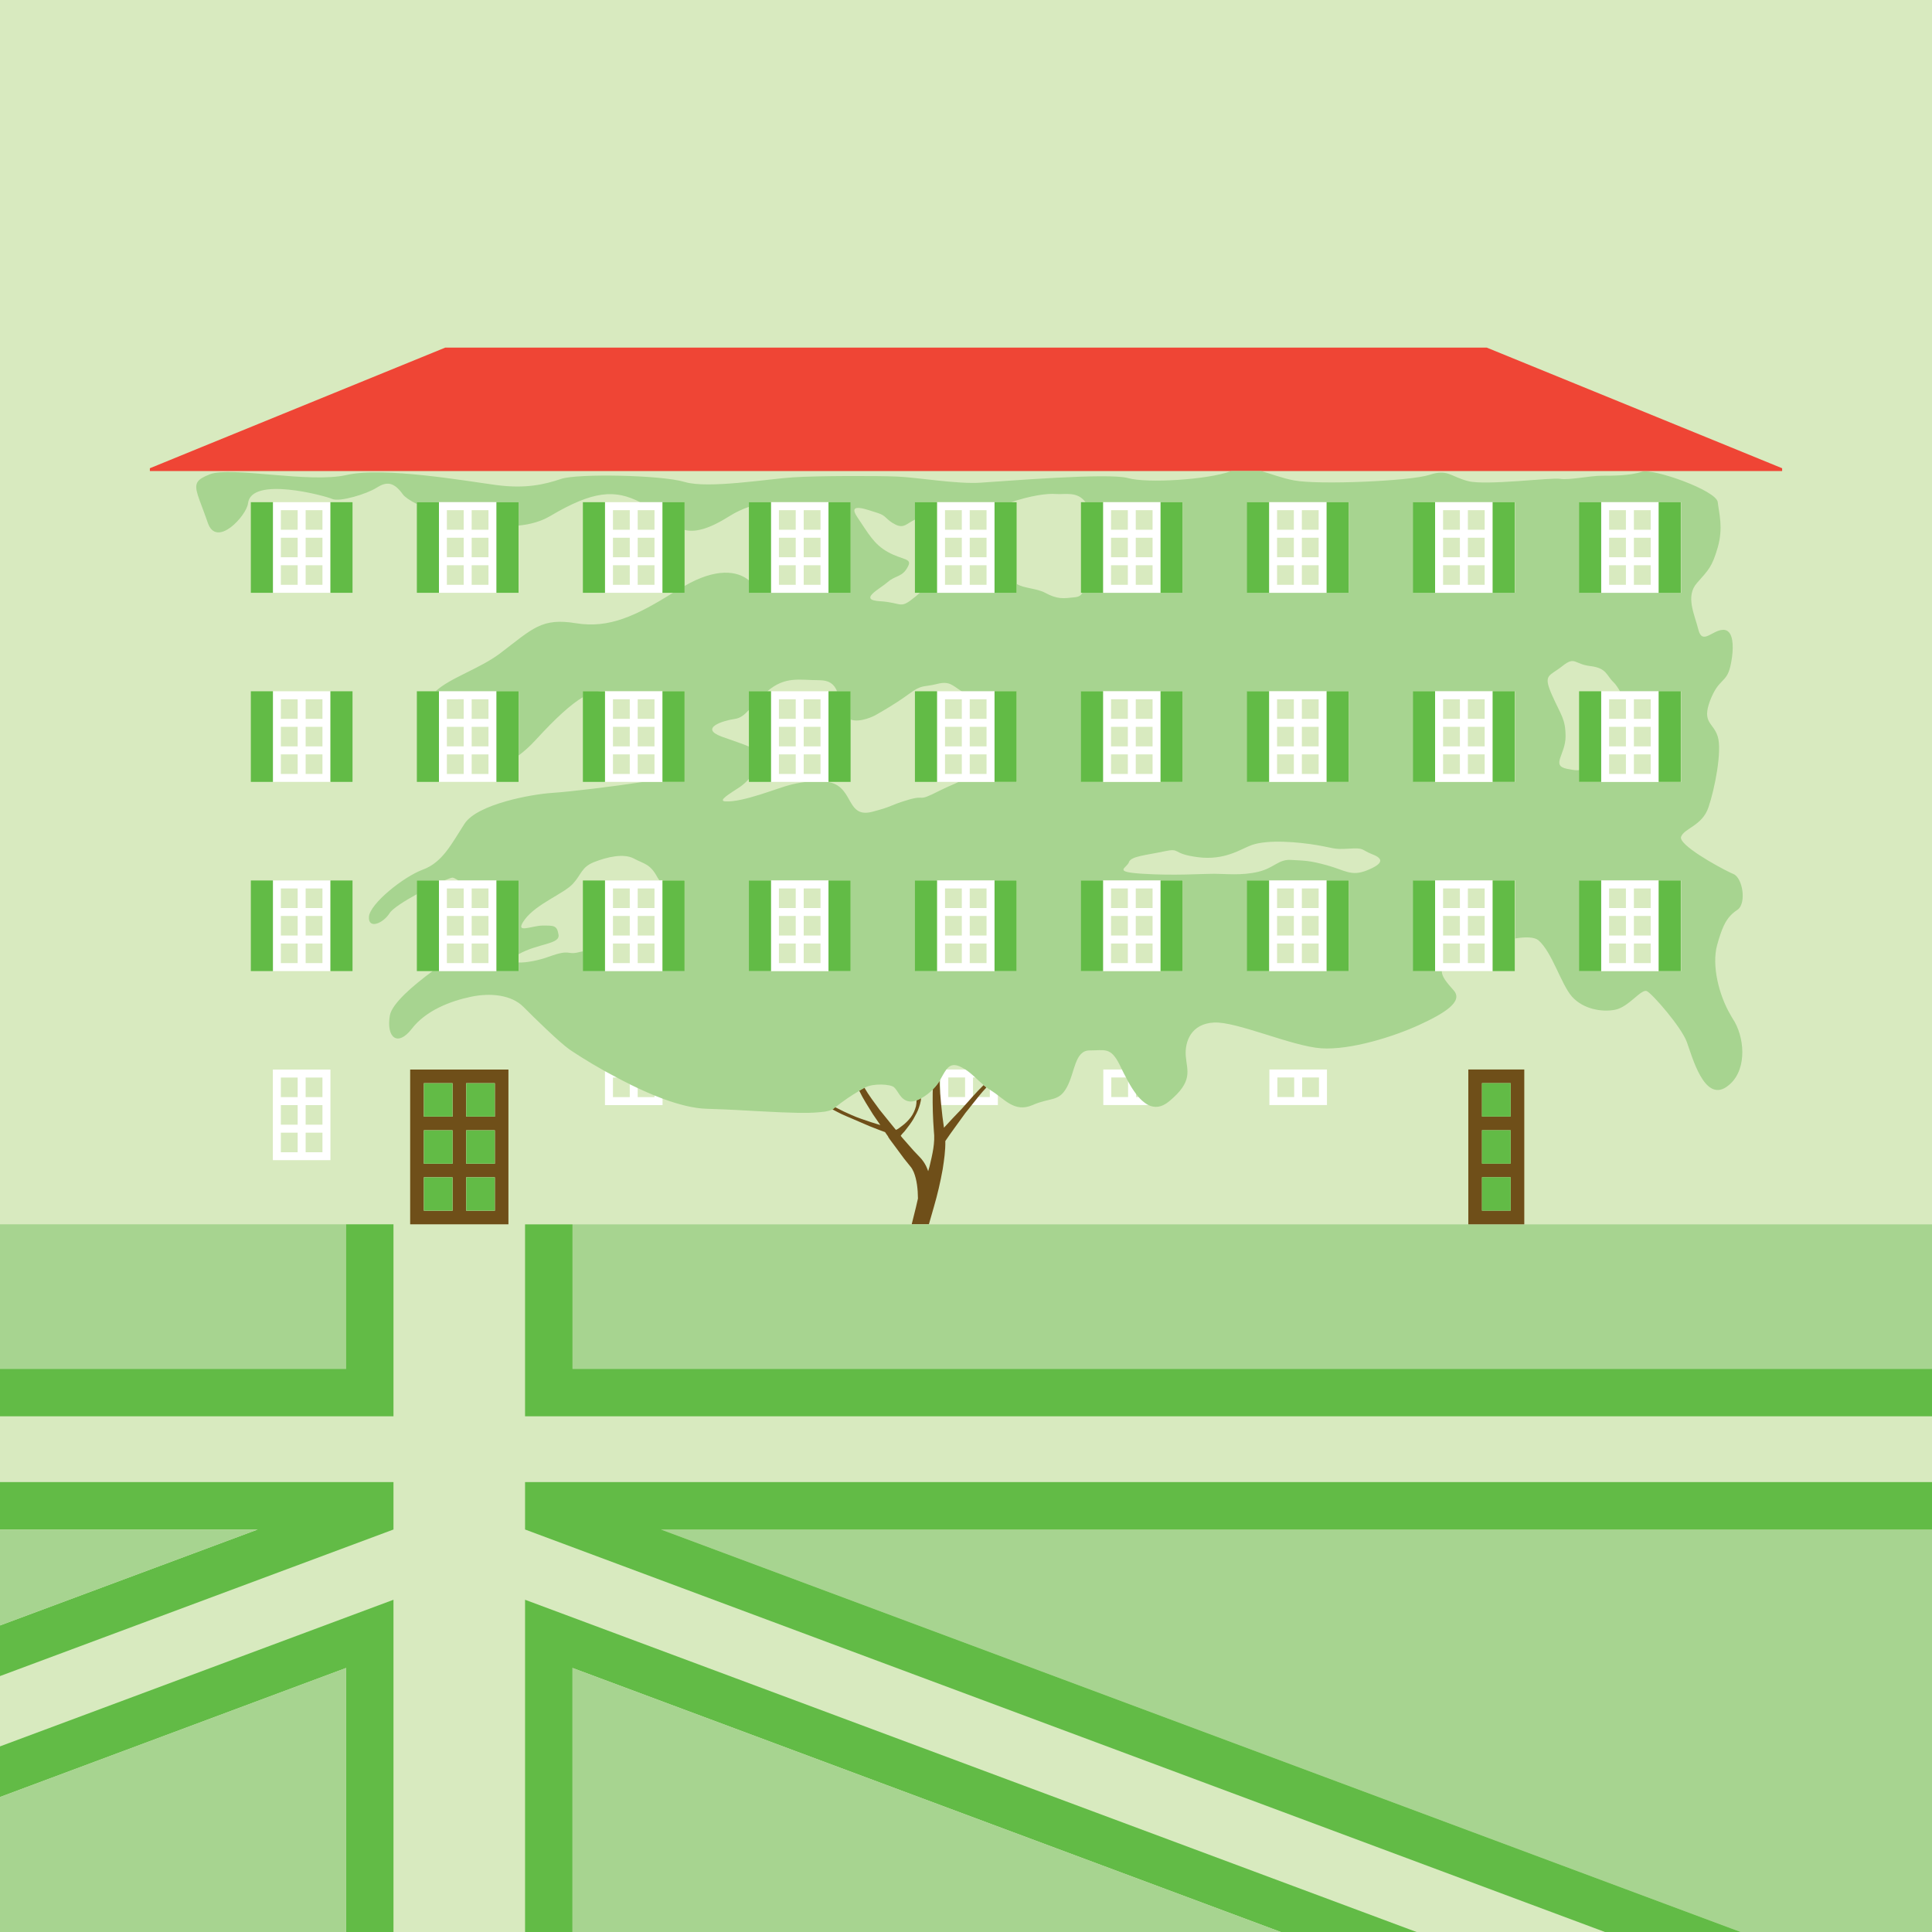
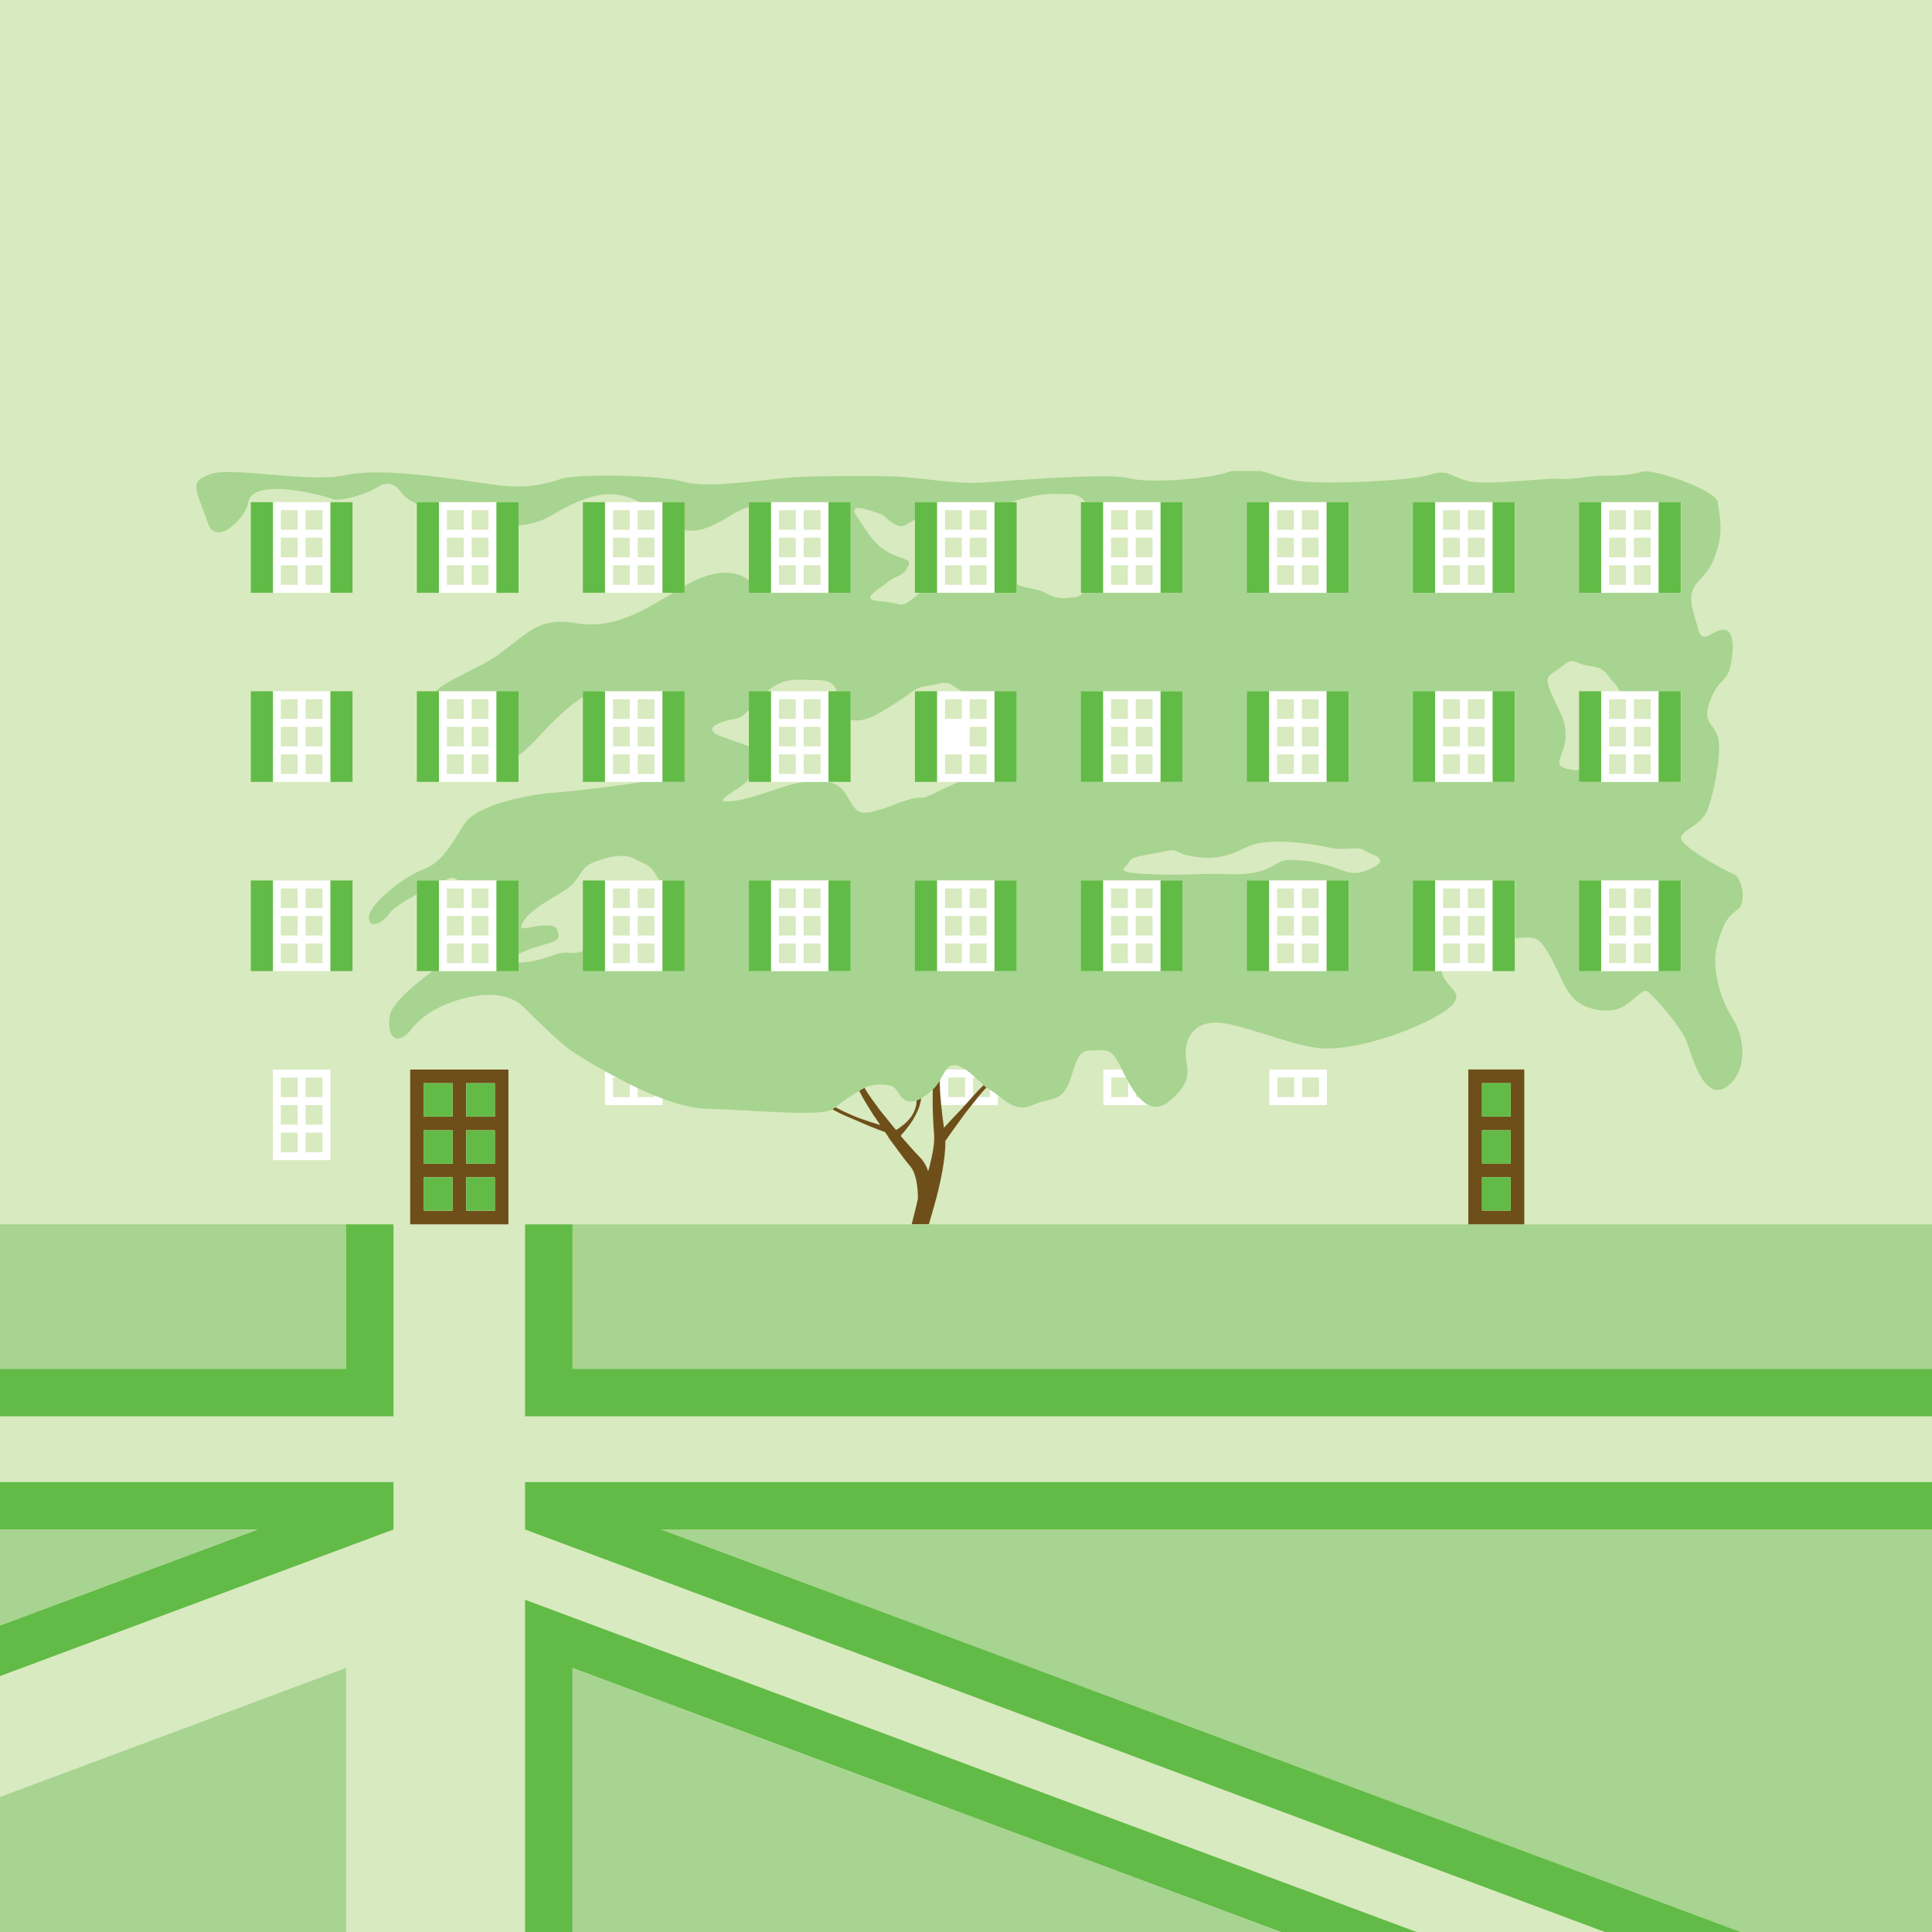
<svg xmlns="http://www.w3.org/2000/svg" version="1.1" id="Layer_1" x="0px" y="0px" width="30px" height="30px" viewBox="0 0 30 30" enable-background="new 0 0 30 30" xml:space="preserve">
  <g>
    <rect fill="#D8EABF" width="30" height="30" />
    <path fill="#FFFFFF" d="M9.518,17.16h0.261h0.124h0.261h0.124v-0.552H9.394v0.552H9.518z M9.902,16.732h0.261v0.304H9.902V16.732z    M9.518,16.732h0.261v0.304H9.518V16.732z" />
    <path fill="#FFFFFF" d="M17.256,17.159h0.261h0.124h0.261h0.124v-0.552h-0.894v0.552H17.256z M17.641,16.731h0.261v0.304h-0.261   V16.731z M17.256,16.731h0.261v0.304h-0.261V16.731z" />
    <path fill="#FFFFFF" d="M14.725,17.159h0.261h0.124h0.261h0.124v-0.552h-0.894v0.552H14.725z M15.109,16.731h0.261v0.304h-0.261   V16.731z M14.725,16.731h0.261v0.304h-0.261V16.731z" />
    <polygon fill="#D8EABF" points="15.108,17.023 15.109,17.022 15.109,17.023  " />
    <path fill="#D8EABF" d="M13.423,16.891L13.423,16.891c-0.012,0.006-0.024,0.013-0.037,0.021   C13.398,16.904,13.411,16.896,13.423,16.891z" />
    <path fill="#D8EABF" d="M14.6,16.766v0.22c0-0.006-0.001-0.009-0.001-0.015c-0.002-0.062-0.008-0.125-0.009-0.188   C14.594,16.777,14.597,16.771,14.6,16.766z" />
    <path fill="#A7D490" d="M12.926,17.226L12.926,17.226c-0.005,0.002-0.009,0.005-0.013,0.007   C12.917,17.231,12.922,17.229,12.926,17.226C12.926,17.227,12.926,17.227,12.926,17.226l0.006-0.004   C12.93,17.222,12.929,17.223,12.926,17.226z M13.386,16.911c0.013-0.008,0.025-0.015,0.037-0.02v-0.001   C13.411,16.896,13.398,16.904,13.386,16.911z" />
    <path fill="#6F4F19" d="M15.317,16.886c-0.08,0.085-0.154,0.179-0.227,0.272c-0.002,0-0.002,0-0.002,0.002   c-0.031,0.039-0.062,0.08-0.095,0.119c-0.104,0.147-0.214,0.29-0.314,0.439c0.003,0.147-0.019,0.296-0.041,0.438   c-0.035,0.197-0.08,0.389-0.136,0.582l-0.078,0.272h-0.267c0.05-0.196,0.092-0.371,0.097-0.4c-0.001-0.143-0.017-0.292-0.066-0.411   c-0.019-0.039-0.028-0.06-0.057-0.093l-0.091-0.113l-0.167-0.226c-0.028-0.038-0.085-0.11-0.083-0.121   c-0.017-0.021-0.031-0.045-0.047-0.067l-0.014-0.005l-0.076-0.028l-0.151-0.059l-0.299-0.129c-0.048-0.02-0.095-0.04-0.142-0.062   c-0.036-0.018-0.071-0.035-0.106-0.054c-0.01-0.007-0.019-0.012-0.029-0.017c-0.001,0-0.001,0-0.001,0l-0.001-0.001h0.001   c0.003-0.003,0.004-0.004,0.006-0.004s0.002,0,0.002,0c0.004-0.002,0.006-0.003,0.007-0.005c0.009-0.01,0.02-0.017,0.029-0.023   c0.082,0.044,0.167,0.085,0.254,0.122c0.097,0.044,0.2,0.076,0.302,0.111l0.145,0.045c-0.038-0.056-0.077-0.11-0.114-0.166   c-0.074-0.121-0.152-0.237-0.214-0.368c0.002-0.002,0.002-0.003,0.004-0.003c0.014-0.008,0.028-0.017,0.04-0.023   c0.013-0.007,0.025-0.015,0.037-0.021v0.001c0.067,0.118,0.154,0.23,0.236,0.343c0.061,0.077,0.189,0.234,0.189,0.234   c0.021,0.025,0.043,0.052,0.064,0.078c0.037-0.013,0.063-0.041,0.093-0.061c0.052-0.037,0.098-0.084,0.137-0.134   c0.039-0.052,0.065-0.112,0.081-0.172c0.007-0.031,0.009-0.062,0.009-0.094c0.022-0.008,0.046-0.019,0.069-0.033h0.001   c-0.001,0.015-0.002,0.026-0.003,0.039c-0.007,0.035-0.016,0.069-0.028,0.103c-0.02,0.066-0.056,0.125-0.088,0.184   c-0.035,0.059-0.076,0.113-0.119,0.167c-0.024,0.035-0.055,0.057-0.078,0.093c0.008,0.008,0.014,0.017,0.02,0.025l0.183,0.208   l0.094,0.099c0.035,0.034,0.075,0.092,0.097,0.137c0.014,0.026,0.022,0.054,0.033,0.08c0.007-0.023,0.015-0.051,0.021-0.074   c0.044-0.185,0.089-0.367,0.067-0.549c-0.015-0.197-0.021-0.394-0.018-0.591c0.001-0.019,0.002-0.038,0.002-0.058v-0.002h0.001   c0.024-0.024,0.047-0.05,0.066-0.076c0.014-0.018,0.024-0.035,0.036-0.053c0-0.002,0.001-0.002,0.001-0.003   c0.001,0.063,0.007,0.127,0.009,0.188c0,0.006,0.001,0.009,0.001,0.015v0.002c0,0.009,0.002,0.018,0.003,0.026   c0.004,0.048,0.008,0.097,0.013,0.146c0.011,0.116,0.025,0.236,0.043,0.354c0.089-0.098,0.179-0.193,0.271-0.288   c0.019-0.023,0.039-0.045,0.058-0.065c0.041-0.046,0.082-0.091,0.122-0.137h0.001v-0.001c0.054-0.059,0.107-0.117,0.164-0.171   C15.288,16.863,15.302,16.875,15.317,16.886z" />
    <polygon fill="#FFFFFF" points="15.09,17.159 15.09,17.159 15.091,17.158  " />
    <path fill="#FFFFFF" d="M14.615,17.159L14.615,17.159c-0.005-0.049-0.01-0.098-0.013-0.146   C14.606,17.062,14.61,17.11,14.615,17.159z" />
    <path fill="#FFFFFF" d="M15.108,17.023c-0.041,0.046-0.081,0.091-0.122,0.136C15.027,17.114,15.067,17.069,15.108,17.023z" />
-     <polygon fill="#EF4535" points="27.673,7.271 27.673,7.314 2.327,7.314 2.327,7.271 3.131,6.942 6.913,5.398 23.087,5.398    26.869,6.942  " />
    <rect x="8.89" y="19.012" fill="#A7D490" width="21.11" height="2.244" />
    <polygon fill="#62BB46" points="30,21.256 30,21.992 8.153,21.992 8.153,19.012 8.89,19.012 8.89,21.256  " />
    <polygon fill="#A7D490" points="30,23.75 10.263,23.75 27.03,30 30,30  " />
    <rect y="19.011" fill="#A7D490" width="5.374" height="2.245" />
    <polygon fill="#62BB46" points="6.11,21.256 6.11,19.011 5.374,19.011 5.374,21.256 0,21.256 0,21.992 6.11,21.992  " />
    <polygon fill="#62BB46" points="6.11,23.014 0,23.014 0,23.75 4.002,23.75 0,25.24 0,26.026 6.11,23.75  " />
    <polygon fill="#A7D490" points="4.002,23.75 0,23.75 0,25.24  " />
    <polygon fill="#62BB46" points="8.153,23.75 24.922,30 27.03,30 10.263,23.75 30,23.75 30,23.014 8.153,23.014  " />
-     <polygon fill="#62BB46" points="0,27.118 0,27.904 5.374,25.9 5.374,30 6.11,30 6.11,24.841  " />
    <polygon fill="#62BB46" points="8.153,30 8.89,30 8.89,25.9 19.889,30 21.996,30 8.153,24.841  " />
    <polygon fill="#A7D490" points="5.374,30 5.374,25.9 0,27.904 0,30  " />
    <polygon fill="#A7D490" points="8.89,25.9 8.89,30 19.889,30  " />
    <path fill="#A7D490" d="M26.869,15.755c-0.174-0.296-0.294-0.758-0.205-1.083c0.069-0.249,0.126-0.369,0.205-0.453   c0.031-0.034,0.068-0.064,0.109-0.091c0.145-0.097,0.084-0.495-0.061-0.556c-0.013-0.005-0.028-0.014-0.049-0.022   c-0.213-0.102-0.812-0.437-0.764-0.558c0.052-0.133,0.33-0.17,0.426-0.459c0.098-0.29,0.212-0.874,0.143-1.096   c-0.068-0.221-0.251-0.209-0.118-0.56c0.133-0.347,0.252-0.267,0.313-0.527c0-0.001,0-0.002,0.001-0.004   c0.043-0.187,0.055-0.394-0.001-0.498c-0.023-0.042-0.06-0.068-0.108-0.068c-0.17,0-0.325,0.24-0.387,0   c-0.06-0.243-0.205-0.52-0.023-0.727c0.181-0.205,0.235-0.249,0.323-0.553c0.087-0.305,0.021-0.522,0-0.703   s-1.002-0.53-1.182-0.471c-0.18,0.061-0.45,0.061-0.623,0.061c-0.174,0-0.512,0.072-0.644,0.048   c-0.134-0.023-1.148,0.107-1.426,0.036s-0.314-0.193-0.604-0.097S20.48,7.532,20.095,7.46c-0.198-0.037-0.358-0.104-0.516-0.146   h-0.454c-0.008,0.003-0.015,0.004-0.021,0.006c-0.352,0.128-1.288,0.188-1.587,0.104c-0.298-0.086-1.929,0.049-2.291,0.071   c-0.362,0.025-0.991-0.083-1.294-0.095c-0.3-0.013-1.243-0.013-1.618,0.012c-0.374,0.023-1.323,0.181-1.682,0.072   S8.968,7.351,8.715,7.436C8.46,7.521,8.169,7.593,7.709,7.532c-0.457-0.06-1.75-0.289-2.329-0.156   C4.8,7.508,3.589,7.237,3.258,7.365c-0.054,0.021-0.094,0.04-0.127,0.06c-0.127,0.081-0.095,0.178,0,0.43   c0.027,0.074,0.061,0.16,0.096,0.264c0.136,0.398,0.602-0.112,0.624-0.303C3.9,7.388,5.047,7.698,5.16,7.748   s0.537-0.077,0.688-0.175c0.152-0.096,0.265-0.096,0.408,0.104c0.028,0.039,0.106,0.094,0.218,0.15v-0.03h1.578v0.364   C8.231,8.144,8.398,8.098,8.54,8.015c0.675-0.4,1.009-0.417,1.401-0.217h0.69v0.431c0.16,0.038,0.365-0.006,0.695-0.214   c0.098-0.062,0.2-0.109,0.305-0.145V7.798h1.578v1.407h-1.578V9.013c-0.179-0.151-0.513-0.197-1,0.085v0.107h-0.181   C9.875,9.564,9.457,9.761,8.947,9.678C8.409,9.59,8.278,9.756,7.766,10.145c-0.323,0.243-0.777,0.379-1.003,0.59h1.29v0.996   c0.084-0.062,0.173-0.141,0.262-0.238c0.319-0.348,0.551-0.558,0.737-0.668v-0.09h0.23c0.05-0.009,0.098-0.009,0.145,0h1.205v1.408   H9.979c-0.473,0.072-1.122,0.15-1.402,0.169c-0.32,0.02-1.165,0.173-1.364,0.479c-0.199,0.307-0.339,0.599-0.646,0.712   c-0.306,0.113-0.824,0.532-0.838,0.732c-0.014,0.199,0.219,0.105,0.319-0.053c0.044-0.072,0.228-0.189,0.426-0.298V13.67h0.429   c0.062-0.026,0.108-0.042,0.123-0.042c0.017,0,0.051,0.018,0.09,0.042h0.937v1.147c0.295-0.168,0.645-0.153,0.62-0.302   c-0.023-0.147-0.07-0.143-0.249-0.143c-0.179,0.003-0.451,0.143-0.272-0.098c0.18-0.241,0.614-0.403,0.747-0.554   c0.132-0.146,0.131-0.256,0.325-0.333c0.195-0.078,0.458-0.141,0.618-0.056c0.161,0.087,0.254,0.079,0.369,0.297   c0.009,0.016,0.018,0.028,0.026,0.04h0.395v1.408h-1.58v-0.304c-0.026,0.006-0.049,0.009-0.068,0.015   c-0.188,0.046-0.116-0.056-0.459,0.068c-0.17,0.062-0.359,0.095-0.472,0.091v0.13H6.722c-0.307,0.225-0.635,0.507-0.668,0.691   c-0.059,0.347,0.121,0.493,0.341,0.207S7,15.543,7.312,15.478c0.313-0.066,0.633-0.026,0.813,0.154   c0.178,0.179,0.558,0.551,0.718,0.664c0.061,0.042,0.271,0.181,0.552,0.338c0.002,0.001,0.003,0.001,0.006,0.003   c0.055,0.03,0.113,0.062,0.175,0.094c0.065,0.035,0.135,0.071,0.205,0.105c0,0.002,0.001,0.002,0.001,0.002s0.001,0,0.002,0.001   c0.039,0.019,0.08,0.038,0.121,0.058c0.086,0.041,0.173,0.078,0.261,0.115c0.041,0.016,0.083,0.032,0.124,0.048   c0.242,0.09,0.479,0.151,0.679,0.157c0.088,0.002,0.181,0.006,0.277,0.01c0.127,0.005,0.259,0.013,0.392,0.02   c0.035,0.003,0.069,0.004,0.103,0.006c0.131,0.006,0.261,0.014,0.384,0.019c0.001,0,0.003,0.001,0.004,0   c0.091,0.004,0.178,0.006,0.258,0.008c0.052,0,0.102,0.001,0.148,0c0.022,0,0.044,0,0.065-0.002   c0.014-0.001,0.026-0.001,0.039-0.001c0.038-0.002,0.073-0.005,0.104-0.008c0.01-0.001,0.021-0.002,0.031-0.004   c0.018-0.001,0.034-0.003,0.049-0.006c0.029-0.006,0.055-0.013,0.074-0.019c0.006-0.003,0.012-0.005,0.017-0.007   c0.004-0.002,0.008-0.005,0.012-0.007h0.001c0.003-0.003,0.004-0.004,0.006-0.004s0.002,0,0.002,0   c0.004-0.002,0.006-0.003,0.007-0.005c0.009-0.01,0.02-0.017,0.029-0.023c0.119-0.097,0.259-0.19,0.372-0.256   c0.002-0.002,0.002-0.003,0.004-0.003c0.014-0.008,0.028-0.017,0.04-0.023c0.013-0.007,0.025-0.015,0.037-0.021v0.001   c0.006-0.004,0.011-0.006,0.017-0.009c0.125-0.062,0.383-0.05,0.442,0c0.061,0.051,0.097,0.195,0.229,0.219   c0.035,0.007,0.078,0,0.122-0.015c0.022-0.008,0.046-0.019,0.069-0.033h0.001c0.063-0.033,0.127-0.083,0.183-0.138v-0.002h0.001   c0.024-0.024,0.047-0.05,0.066-0.076c0.014-0.018,0.024-0.035,0.036-0.053c0-0.002,0.001-0.002,0.001-0.003   c0.004-0.005,0.007-0.011,0.01-0.017v-0.001c0.015-0.025,0.028-0.05,0.042-0.074c0,0,0,0,0-0.001   c0.002-0.003,0.004-0.007,0.006-0.009c0.006-0.01,0.011-0.021,0.017-0.029c0.005-0.007,0.01-0.017,0.016-0.023   c0.003-0.008,0.008-0.014,0.014-0.021c0.045-0.059,0.101-0.089,0.197-0.052c0.035,0.015,0.066,0.032,0.097,0.052   c0.001,0,0.001,0,0.001,0c0.026,0.018,0.054,0.037,0.078,0.058c0,0.002,0.002,0.002,0.002,0.002   c0.024,0.02,0.049,0.041,0.072,0.063c0.042,0.039,0.085,0.079,0.133,0.121c0.015,0.012,0.028,0.023,0.044,0.034   c0.018,0.014,0.033,0.025,0.053,0.037c0.007,0.006,0.016,0.012,0.024,0.017c0.203,0.126,0.354,0.342,0.636,0.221   c0.281-0.124,0.407-0.046,0.533-0.277c0.127-0.23,0.121-0.572,0.354-0.572c0.234,0,0.325-0.055,0.462,0.215   c0.012,0.025,0.026,0.053,0.04,0.082c0.019,0.039,0.04,0.081,0.063,0.123c0.011,0.021,0.021,0.043,0.033,0.063   c0.037,0.067,0.079,0.135,0.124,0.194c0.014,0.017,0.026,0.032,0.039,0.047c0.012,0.016,0.026,0.029,0.04,0.042   c0.006,0.006,0.011,0.013,0.019,0.018c0.009,0.007,0.019,0.016,0.027,0.022c0.007,0.005,0.015,0.011,0.02,0.015   c0.016,0.011,0.03,0.02,0.046,0.028c0.098,0.046,0.203,0.04,0.322-0.059c0.378-0.312,0.276-0.474,0.258-0.701   c-0.018-0.229,0.085-0.504,0.438-0.522c0.355-0.018,1.203,0.367,1.663,0.4c0.459,0.031,1.133-0.183,1.526-0.364   c0.396-0.182,0.684-0.363,0.534-0.534c-0.102-0.116-0.189-0.213-0.185-0.302h-0.44V13.67h1.58v0.902   c0.161-0.026,0.295-0.023,0.358,0.027c0.214,0.183,0.353,0.685,0.523,0.877c0.171,0.191,0.459,0.245,0.671,0.203   c0.214-0.043,0.406-0.333,0.493-0.288c0.085,0.042,0.533,0.555,0.619,0.789c0.086,0.235,0.268,0.924,0.609,0.702   c0.024-0.017,0.046-0.034,0.067-0.053c0.266-0.248,0.217-0.742,0.036-1.012C26.893,15.799,26.881,15.776,26.869,15.755z    M19.368,7.798h1.579v1.407h-1.579V7.798z M19.368,10.734h1.579v1.408h-1.579V10.734z M13.21,15.078h-1.578V13.67h1.578V15.078z    M15.789,15.078H14.21V13.67h1.579V15.078z M15.789,12.143h-0.906c-0.053,0.028-0.137,0.057-0.296,0.136   c-0.368,0.188-0.192,0.053-0.489,0.142c-0.297,0.088-0.216,0.096-0.552,0.184c-0.337,0.088-0.312-0.224-0.507-0.384   c-0.047-0.039-0.105-0.065-0.171-0.077h-0.373c-0.09,0.012-0.172,0.029-0.231,0.045c-0.184,0.045-0.727,0.272-1.001,0.255   c-0.126-0.007,0.079-0.127,0.225-0.223c0.051-0.035,0.101-0.08,0.145-0.13v-0.497c-0.108-0.047-0.256-0.094-0.425-0.155   c-0.36-0.132,0.024-0.251,0.2-0.275c0.092-0.013,0.15-0.063,0.225-0.144v-0.284h0.28c0.28-0.242,0.504-0.174,0.801-0.174   c0.175,0,0.243,0.071,0.284,0.174h0.213v0.438c0.152,0.054,0.376-0.065,0.376-0.065s0.305-0.169,0.521-0.329   c0.216-0.16,0.224-0.104,0.445-0.16c0.197-0.05,0.236,0.027,0.385,0.117h0.852V12.143z M16.672,9.276   c-0.155,0.017-0.251,0.033-0.443-0.071c-0.129-0.07-0.339-0.07-0.439-0.137v0.137h-1.507c-0.025,0.021-0.044,0.039-0.072,0.062   c-0.245,0.202-0.191,0.091-0.545,0.069c-0.352-0.021,0-0.192,0.121-0.3c0.121-0.106,0.232-0.07,0.317-0.25   c0.057-0.118-0.096-0.091-0.317-0.214c-0.22-0.123-0.302-0.288-0.473-0.539s0.165-0.112,0.31-0.069   c0.145,0.042,0.123,0.102,0.282,0.182c0.133,0.065,0.174-0.02,0.305-0.079V7.798h1.49c0.299-0.101,0.556-0.139,0.698-0.127   c0.145,0.01,0.332-0.045,0.456,0.127h1.514v1.407h-1.562C16.783,9.252,16.747,9.27,16.672,9.276z M18.368,10.734v1.408h-1.579   v-1.408H18.368z M18.368,15.078h-1.579V13.67h1.579V15.078z M20.947,15.078h-1.579V13.67h1.579V15.078z M21.231,13.513   c-0.25,0.102-0.344,0-0.626-0.077c-0.283-0.078-0.35-0.07-0.554-0.083c-0.203-0.013-0.257,0.122-0.512,0.184   c-0.255,0.062-0.511,0.031-0.691,0.031c-0.179,0-0.616,0.031-1.101,0c-0.484-0.03-0.249-0.086-0.217-0.18   c0.03-0.094,0.271-0.108,0.546-0.168c0.272-0.058,0.102,0.035,0.522,0.09c0.422,0.056,0.673-0.129,0.836-0.187   c0.256-0.093,0.742-0.046,1.015,0c0.273,0.046,0.25,0.07,0.497,0.055c0.248-0.016,0.183,0.016,0.362,0.087   C21.488,13.333,21.481,13.412,21.231,13.513z M23.527,12.143h-1.58v-1.408h1.58V12.143z M23.527,9.205h-1.58V7.798h1.58V9.205z    M24.525,7.798h1.58v1.407h-1.58V7.798z M24.331,11.938c-0.253-0.051-0.021-0.223-0.021-0.5s-0.07-0.328-0.213-0.651   c-0.141-0.322-0.039-0.282,0.163-0.444c0.201-0.16,0.181-0.029,0.437,0c0.256,0.032,0.244,0.144,0.36,0.253   c0.029,0.028,0.064,0.078,0.099,0.14h0.949v1.408h-1.58v-0.188C24.489,11.966,24.439,11.959,24.331,11.938z M26.105,15.078h-1.58   V13.67h1.58V15.078z" />
    <path fill="#6F4F19" d="M6.369,19.011h1.526v-2.403H6.369V19.011z M7.238,16.819h0.445v0.002h0.002v0.519H7.24v-0.002H7.238V16.819   z M7.238,17.55h0.445v0.002h0.002v0.519H7.24v-0.002H7.238V17.55z M7.238,18.28h0.445v0.002h0.002v0.519H7.24v-0.002H7.238V18.28z    M6.581,16.819h0.445v0.002h0.002v0.519H6.583v-0.002H6.581V16.819z M6.581,17.55h0.445v0.002h0.002v0.519H6.583v-0.002H6.581   V17.55z M6.581,18.28h0.445v0.002h0.002v0.519H6.583v-0.002H6.581V18.28z" />
    <rect x="6.583" y="16.821" fill="#62BB46" width="0.443" height="0.517" />
    <rect x="6.583" y="17.552" fill="#62BB46" width="0.443" height="0.517" />
    <polygon fill="#62BB46" points="6.583,18.068 6.583,18.07 7.028,18.07 7.028,17.552 7.026,17.552 7.026,18.068  " />
    <rect x="6.583" y="18.282" fill="#62BB46" width="0.443" height="0.517" />
    <rect x="7.24" y="17.552" fill="#62BB46" width="0.443" height="0.517" />
    <rect x="7.24" y="18.282" fill="#62BB46" width="0.443" height="0.517" />
    <rect x="7.24" y="16.821" fill="#62BB46" width="0.443" height="0.517" />
    <path fill="#6F4F19" d="M22.8,16.607v2.404h0.869v-2.404H22.8z M23.457,18.799h-0.445V18.28h0.445V18.799z M23.457,18.068h-0.445   V17.55h0.445V18.068z M23.457,17.338h-0.445v-0.519h0.445V17.338z" />
    <rect x="23.012" y="17.55" fill="#62BB46" width="0.445" height="0.519" />
    <rect x="23.012" y="16.819" fill="#62BB46" width="0.445" height="0.519" />
    <rect x="23.012" y="18.28" fill="#62BB46" width="0.445" height="0.519" />
    <path fill="#FFFFFF" d="M4.237,16.608v1.407h0.894v-1.407H4.237z M4.622,17.892H4.361v-0.304h0.261V17.892z M4.622,17.464H4.361   V17.16h0.261V17.464z M4.622,17.036H4.361v-0.304h0.261V17.036z M5.007,17.892H4.746v-0.304h0.261V17.892z M5.007,17.464H4.746   V17.16h0.261V17.464z M5.007,17.036H4.746v-0.304h0.261V17.036z" />
    <path fill="#FFFFFF" d="M19.835,17.159h0.261h0.124h0.261h0.124v-0.552h-0.894v0.552H19.835z M20.22,16.731h0.261v0.304H20.22   V16.731z M19.835,16.731h0.261v0.304h-0.261V16.731z" />
    <g>
      <path fill="#FFFFFF" d="M4.237,7.798v1.407h0.894V7.798H4.237z M4.622,9.081H4.361V8.777h0.261V9.081z M4.622,8.653H4.361V8.35    h0.261V8.653z M4.622,8.226H4.361V7.922h0.261V8.226z M5.007,9.081H4.746V8.777h0.261V9.081z M5.007,8.653H4.746V8.35h0.261V8.653    z M5.007,8.226H4.746V7.922h0.261V8.226z" />
      <rect x="3.895" y="7.798" fill="#62BB46" width="0.343" height="1.407" />
      <rect x="5.131" y="7.798" fill="#62BB46" width="0.343" height="1.407" />
    </g>
    <g>
      <path fill="#FFFFFF" d="M6.815,7.798v1.407h0.894V7.798H6.815z M7.2,9.081H6.939V8.777H7.2V9.081z M7.2,8.653H6.939V8.35H7.2    V8.653z M7.2,8.226H6.939V7.922H7.2V8.226z M7.585,9.081H7.324V8.777h0.261V9.081z M7.585,8.653H7.324V8.35h0.261V8.653z     M7.585,8.226H7.324V7.922h0.261V8.226z" />
      <rect x="6.473" y="7.798" fill="#62BB46" width="0.343" height="1.407" />
      <rect x="7.709" y="7.798" fill="#62BB46" width="0.343" height="1.407" />
    </g>
    <g>
      <path fill="#FFFFFF" d="M9.394,7.798v1.407h0.894V7.798H9.394z M9.778,9.081H9.518V8.777h0.261V9.081z M9.778,8.653H9.518V8.35    h0.261V8.653z M9.778,8.226H9.518V7.922h0.261V8.226z M10.163,9.081H9.902V8.777h0.261V9.081z M10.163,8.653H9.902V8.35h0.261    V8.653z M10.163,8.226H9.902V7.922h0.261V8.226z" />
      <rect x="9.051" y="7.798" fill="#62BB46" width="0.343" height="1.407" />
      <rect x="10.287" y="7.798" fill="#62BB46" width="0.343" height="1.407" />
    </g>
    <g>
      <path fill="#FFFFFF" d="M11.972,7.798v1.407h0.894V7.798H11.972z M12.356,9.081h-0.261V8.777h0.261V9.081z M12.356,8.653h-0.261    V8.35h0.261V8.653z M12.356,8.226h-0.261V7.922h0.261V8.226z M12.741,9.081H12.48V8.777h0.261V9.081z M12.741,8.653H12.48V8.35    h0.261V8.653z M12.741,8.226H12.48V7.922h0.261V8.226z" />
      <rect x="11.629" y="7.798" fill="#62BB46" width="0.343" height="1.407" />
      <rect x="12.865" y="7.798" fill="#62BB46" width="0.343" height="1.407" />
    </g>
    <g>
      <path fill="#FFFFFF" d="M14.55,7.798v1.407h0.894V7.798H14.55z M14.935,9.081h-0.261V8.777h0.261V9.081z M14.935,8.653h-0.261    V8.35h0.261V8.653z M14.935,8.226h-0.261V7.922h0.261V8.226z M15.319,9.081h-0.261V8.777h0.261V9.081z M15.319,8.653h-0.261V8.35    h0.261V8.653z M15.319,8.226h-0.261V7.922h0.261V8.226z" />
      <rect x="14.207" y="7.798" fill="#62BB46" width="0.343" height="1.407" />
      <rect x="15.443" y="7.798" fill="#62BB46" width="0.343" height="1.407" />
    </g>
    <g>
      <path fill="#FFFFFF" d="M17.128,7.798v1.407h0.894V7.798H17.128z M17.513,9.081h-0.261V8.777h0.261V9.081z M17.513,8.653h-0.261    V8.35h0.261V8.653z M17.513,8.226h-0.261V7.922h0.261V8.226z M17.897,9.081h-0.261V8.777h0.261V9.081z M17.897,8.653h-0.261V8.35    h0.261V8.653z M17.897,8.226h-0.261V7.922h0.261V8.226z" />
      <rect x="16.785" y="7.798" fill="#62BB46" width="0.343" height="1.407" />
      <rect x="18.021" y="7.798" fill="#62BB46" width="0.343" height="1.407" />
    </g>
    <g>
      <path fill="#FFFFFF" d="M19.706,7.798v1.407H20.6V7.798H19.706z M20.091,9.081H19.83V8.777h0.261V9.081z M20.091,8.653H19.83V8.35    h0.261V8.653z M20.091,8.226H19.83V7.922h0.261V8.226z M20.476,9.081h-0.261V8.777h0.261V9.081z M20.476,8.653h-0.261V8.35h0.261    V8.653z M20.476,8.226h-0.261V7.922h0.261V8.226z" />
      <rect x="19.363" y="7.798" fill="#62BB46" width="0.343" height="1.407" />
      <rect x="20.6" y="7.798" fill="#62BB46" width="0.343" height="1.407" />
    </g>
    <g>
      <path fill="#FFFFFF" d="M22.284,7.798v1.407h0.894V7.798H22.284z M22.669,9.081h-0.261V8.777h0.261V9.081z M22.669,8.653h-0.261    V8.35h0.261V8.653z M22.669,8.226h-0.261V7.922h0.261V8.226z M23.054,9.081h-0.261V8.777h0.261V9.081z M23.054,8.653h-0.261V8.35    h0.261V8.653z M23.054,8.226h-0.261V7.922h0.261V8.226z" />
      <rect x="21.941" y="7.798" fill="#62BB46" width="0.343" height="1.407" />
      <rect x="23.178" y="7.798" fill="#62BB46" width="0.343" height="1.407" />
    </g>
    <g>
      <path fill="#FFFFFF" d="M24.862,7.798v1.407h0.894V7.798H24.862z M25.247,9.081h-0.261V8.777h0.261V9.081z M25.247,8.653h-0.261    V8.35h0.261V8.653z M25.247,8.226h-0.261V7.922h0.261V8.226z M25.632,9.081h-0.261V8.777h0.261V9.081z M25.632,8.653h-0.261V8.35    h0.261V8.653z M25.632,8.226h-0.261V7.922h0.261V8.226z" />
      <rect x="24.52" y="7.798" fill="#62BB46" width="0.343" height="1.407" />
      <rect x="25.756" y="7.798" fill="#62BB46" width="0.343" height="1.407" />
    </g>
    <g>
      <path fill="#FFFFFF" d="M4.237,10.734v1.407h0.894v-1.407H4.237z M4.622,12.018H4.361v-0.304h0.261V12.018z M4.622,11.59H4.361    v-0.304h0.261V11.59z M4.622,11.162H4.361v-0.304h0.261V11.162z M5.007,12.018H4.746v-0.304h0.261V12.018z M5.007,11.59H4.746    v-0.304h0.261V11.59z M5.007,11.162H4.746v-0.304h0.261V11.162z" />
      <rect x="3.895" y="10.734" fill="#62BB46" width="0.343" height="1.407" />
      <rect x="5.131" y="10.734" fill="#62BB46" width="0.343" height="1.407" />
    </g>
    <g>
      <path fill="#FFFFFF" d="M6.815,10.734v1.407h0.894v-1.407H6.815z M7.2,12.018H6.939v-0.304H7.2V12.018z M7.2,11.59H6.939v-0.304    H7.2V11.59z M7.2,11.162H6.939v-0.304H7.2V11.162z M7.585,12.018H7.324v-0.304h0.261V12.018z M7.585,11.59H7.324v-0.304h0.261    V11.59z M7.585,11.162H7.324v-0.304h0.261V11.162z" />
      <rect x="6.473" y="10.734" fill="#62BB46" width="0.343" height="1.407" />
      <rect x="7.709" y="10.734" fill="#62BB46" width="0.343" height="1.407" />
    </g>
    <g>
      <path fill="#FFFFFF" d="M9.394,10.734v1.407h0.894v-1.407H9.394z M9.778,12.018H9.518v-0.304h0.261V12.018z M9.778,11.59H9.518    v-0.304h0.261V11.59z M9.778,11.162H9.518v-0.304h0.261V11.162z M10.163,12.018H9.902v-0.304h0.261V12.018z M10.163,11.59H9.902    v-0.304h0.261V11.59z M10.163,11.162H9.902v-0.304h0.261V11.162z" />
      <rect x="9.051" y="10.734" fill="#62BB46" width="0.343" height="1.407" />
      <rect x="10.287" y="10.734" fill="#62BB46" width="0.343" height="1.407" />
    </g>
    <g>
      <path fill="#FFFFFF" d="M11.972,10.734v1.407h0.894v-1.407H11.972z M12.356,12.018h-0.261v-0.304h0.261V12.018z M12.356,11.59    h-0.261v-0.304h0.261V11.59z M12.356,11.162h-0.261v-0.304h0.261V11.162z M12.741,12.018H12.48v-0.304h0.261V12.018z     M12.741,11.59H12.48v-0.304h0.261V11.59z M12.741,11.162H12.48v-0.304h0.261V11.162z" />
      <rect x="11.629" y="10.734" fill="#62BB46" width="0.343" height="1.407" />
      <rect x="12.865" y="10.734" fill="#62BB46" width="0.343" height="1.407" />
    </g>
    <g>
-       <path fill="#FFFFFF" d="M14.55,10.734v1.407h0.894v-1.407H14.55z M14.935,12.018h-0.261v-0.304h0.261V12.018z M14.935,11.59    h-0.261v-0.304h0.261V11.59z M14.935,11.162h-0.261v-0.304h0.261V11.162z M15.319,12.018h-0.261v-0.304h0.261V12.018z     M15.319,11.59h-0.261v-0.304h0.261V11.59z M15.319,11.162h-0.261v-0.304h0.261V11.162z" />
+       <path fill="#FFFFFF" d="M14.55,10.734v1.407h0.894v-1.407H14.55z M14.935,12.018h-0.261v-0.304h0.261V12.018z M14.935,11.59    h-0.261v-0.304V11.59z M14.935,11.162h-0.261v-0.304h0.261V11.162z M15.319,12.018h-0.261v-0.304h0.261V12.018z     M15.319,11.59h-0.261v-0.304h0.261V11.59z M15.319,11.162h-0.261v-0.304h0.261V11.162z" />
      <rect x="14.207" y="10.734" fill="#62BB46" width="0.343" height="1.407" />
      <rect x="15.443" y="10.734" fill="#62BB46" width="0.343" height="1.407" />
    </g>
    <g>
      <path fill="#FFFFFF" d="M17.128,10.734v1.407h0.894v-1.407H17.128z M17.513,12.018h-0.261v-0.304h0.261V12.018z M17.513,11.59    h-0.261v-0.304h0.261V11.59z M17.513,11.162h-0.261v-0.304h0.261V11.162z M17.897,12.018h-0.261v-0.304h0.261V12.018z     M17.897,11.59h-0.261v-0.304h0.261V11.59z M17.897,11.162h-0.261v-0.304h0.261V11.162z" />
      <rect x="16.785" y="10.734" fill="#62BB46" width="0.343" height="1.407" />
      <rect x="18.021" y="10.734" fill="#62BB46" width="0.343" height="1.407" />
    </g>
    <g>
      <path fill="#FFFFFF" d="M19.706,10.734v1.407H20.6v-1.407H19.706z M20.091,12.018H19.83v-0.304h0.261V12.018z M20.091,11.59H19.83    v-0.304h0.261V11.59z M20.091,11.162H19.83v-0.304h0.261V11.162z M20.476,12.018h-0.261v-0.304h0.261V12.018z M20.476,11.59    h-0.261v-0.304h0.261V11.59z M20.476,11.162h-0.261v-0.304h0.261V11.162z" />
      <rect x="19.363" y="10.734" fill="#62BB46" width="0.343" height="1.407" />
      <rect x="20.6" y="10.734" fill="#62BB46" width="0.343" height="1.407" />
    </g>
    <g>
      <path fill="#FFFFFF" d="M22.284,10.734v1.407h0.894v-1.407H22.284z M22.669,12.018h-0.261v-0.304h0.261V12.018z M22.669,11.59    h-0.261v-0.304h0.261V11.59z M22.669,11.162h-0.261v-0.304h0.261V11.162z M23.054,12.018h-0.261v-0.304h0.261V12.018z     M23.054,11.59h-0.261v-0.304h0.261V11.59z M23.054,11.162h-0.261v-0.304h0.261V11.162z" />
      <rect x="21.941" y="10.734" fill="#62BB46" width="0.343" height="1.407" />
      <rect x="23.178" y="10.734" fill="#62BB46" width="0.343" height="1.407" />
    </g>
    <g>
      <path fill="#FFFFFF" d="M24.862,10.734v1.407h0.894v-1.407H24.862z M25.247,12.018h-0.261v-0.304h0.261V12.018z M25.247,11.59    h-0.261v-0.304h0.261V11.59z M25.247,11.162h-0.261v-0.304h0.261V11.162z M25.632,12.018h-0.261v-0.304h0.261V12.018z     M25.632,11.59h-0.261v-0.304h0.261V11.59z M25.632,11.162h-0.261v-0.304h0.261V11.162z" />
      <rect x="24.52" y="10.734" fill="#62BB46" width="0.343" height="1.407" />
      <rect x="25.756" y="10.734" fill="#62BB46" width="0.343" height="1.407" />
    </g>
    <g>
      <path fill="#FFFFFF" d="M4.237,13.672v1.407h0.894v-1.407H4.237z M4.622,14.955H4.361v-0.304h0.261V14.955z M4.622,14.527H4.361    v-0.304h0.261V14.527z M4.622,14.1H4.361v-0.304h0.261V14.1z M5.007,14.955H4.746v-0.304h0.261V14.955z M5.007,14.527H4.746    v-0.304h0.261V14.527z M5.007,14.1H4.746v-0.304h0.261V14.1z" />
      <rect x="3.895" y="13.672" fill="#62BB46" width="0.343" height="1.407" />
      <rect x="5.131" y="13.672" fill="#62BB46" width="0.343" height="1.407" />
    </g>
    <g>
      <path fill="#FFFFFF" d="M6.815,13.672v1.407h0.894v-1.407H6.815z M7.2,14.955H6.939v-0.304H7.2V14.955z M7.2,14.527H6.939v-0.304    H7.2V14.527z M7.2,14.1H6.939v-0.304H7.2V14.1z M7.585,14.955H7.324v-0.304h0.261V14.955z M7.585,14.527H7.324v-0.304h0.261    V14.527z M7.585,14.1H7.324v-0.304h0.261V14.1z" />
      <rect x="6.473" y="13.672" fill="#62BB46" width="0.343" height="1.407" />
      <rect x="7.709" y="13.672" fill="#62BB46" width="0.343" height="1.407" />
    </g>
    <g>
      <path fill="#FFFFFF" d="M9.394,13.672v1.407h0.894v-1.407H9.394z M9.778,14.955H9.518v-0.304h0.261V14.955z M9.778,14.527H9.518    v-0.304h0.261V14.527z M9.778,14.1H9.518v-0.304h0.261V14.1z M10.163,14.955H9.902v-0.304h0.261V14.955z M10.163,14.527H9.902    v-0.304h0.261V14.527z M10.163,14.1H9.902v-0.304h0.261V14.1z" />
      <rect x="9.051" y="13.672" fill="#62BB46" width="0.343" height="1.407" />
      <rect x="10.287" y="13.672" fill="#62BB46" width="0.343" height="1.407" />
    </g>
    <g>
      <path fill="#FFFFFF" d="M11.972,13.672v1.407h0.894v-1.407H11.972z M12.356,14.955h-0.261v-0.304h0.261V14.955z M12.356,14.527    h-0.261v-0.304h0.261V14.527z M12.356,14.1h-0.261v-0.304h0.261V14.1z M12.741,14.955H12.48v-0.304h0.261V14.955z M12.741,14.527    H12.48v-0.304h0.261V14.527z M12.741,14.1H12.48v-0.304h0.261V14.1z" />
      <rect x="11.629" y="13.672" fill="#62BB46" width="0.343" height="1.407" />
      <rect x="12.865" y="13.672" fill="#62BB46" width="0.343" height="1.407" />
    </g>
    <g>
      <path fill="#FFFFFF" d="M14.55,13.672v1.407h0.894v-1.407H14.55z M14.935,14.955h-0.261v-0.304h0.261V14.955z M14.935,14.527    h-0.261v-0.304h0.261V14.527z M14.935,14.1h-0.261v-0.304h0.261V14.1z M15.319,14.955h-0.261v-0.304h0.261V14.955z M15.319,14.527    h-0.261v-0.304h0.261V14.527z M15.319,14.1h-0.261v-0.304h0.261V14.1z" />
      <rect x="14.207" y="13.672" fill="#62BB46" width="0.343" height="1.407" />
      <rect x="15.443" y="13.672" fill="#62BB46" width="0.343" height="1.407" />
    </g>
    <g>
      <path fill="#FFFFFF" d="M17.128,13.672v1.407h0.894v-1.407H17.128z M17.513,14.955h-0.261v-0.304h0.261V14.955z M17.513,14.527    h-0.261v-0.304h0.261V14.527z M17.513,14.1h-0.261v-0.304h0.261V14.1z M17.897,14.955h-0.261v-0.304h0.261V14.955z M17.897,14.527    h-0.261v-0.304h0.261V14.527z M17.897,14.1h-0.261v-0.304h0.261V14.1z" />
      <rect x="16.785" y="13.672" fill="#62BB46" width="0.343" height="1.407" />
      <rect x="18.021" y="13.672" fill="#62BB46" width="0.343" height="1.407" />
    </g>
    <g>
      <path fill="#FFFFFF" d="M19.706,13.672v1.407H20.6v-1.407H19.706z M20.091,14.955H19.83v-0.304h0.261V14.955z M20.091,14.527    H19.83v-0.304h0.261V14.527z M20.091,14.1H19.83v-0.304h0.261V14.1z M20.476,14.955h-0.261v-0.304h0.261V14.955z M20.476,14.527    h-0.261v-0.304h0.261V14.527z M20.476,14.1h-0.261v-0.304h0.261V14.1z" />
      <rect x="19.363" y="13.672" fill="#62BB46" width="0.343" height="1.407" />
      <rect x="20.6" y="13.672" fill="#62BB46" width="0.343" height="1.407" />
    </g>
    <g>
      <path fill="#FFFFFF" d="M22.284,13.672v1.407h0.894v-1.407H22.284z M22.669,14.955h-0.261v-0.304h0.261V14.955z M22.669,14.527    h-0.261v-0.304h0.261V14.527z M22.669,14.1h-0.261v-0.304h0.261V14.1z M23.054,14.955h-0.261v-0.304h0.261V14.955z M23.054,14.527    h-0.261v-0.304h0.261V14.527z M23.054,14.1h-0.261v-0.304h0.261V14.1z" />
      <rect x="21.941" y="13.672" fill="#62BB46" width="0.343" height="1.407" />
      <rect x="23.178" y="13.672" fill="#62BB46" width="0.343" height="1.407" />
    </g>
    <g>
      <path fill="#FFFFFF" d="M24.862,13.672v1.407h0.894v-1.407H24.862z M25.247,14.955h-0.261v-0.304h0.261V14.955z M25.247,14.527    h-0.261v-0.304h0.261V14.527z M25.247,14.1h-0.261v-0.304h0.261V14.1z M25.632,14.955h-0.261v-0.304h0.261V14.955z M25.632,14.527    h-0.261v-0.304h0.261V14.527z M25.632,14.1h-0.261v-0.304h0.261V14.1z" />
      <rect x="24.52" y="13.672" fill="#62BB46" width="0.343" height="1.407" />
      <rect x="25.756" y="13.672" fill="#62BB46" width="0.343" height="1.407" />
    </g>
  </g>
</svg>